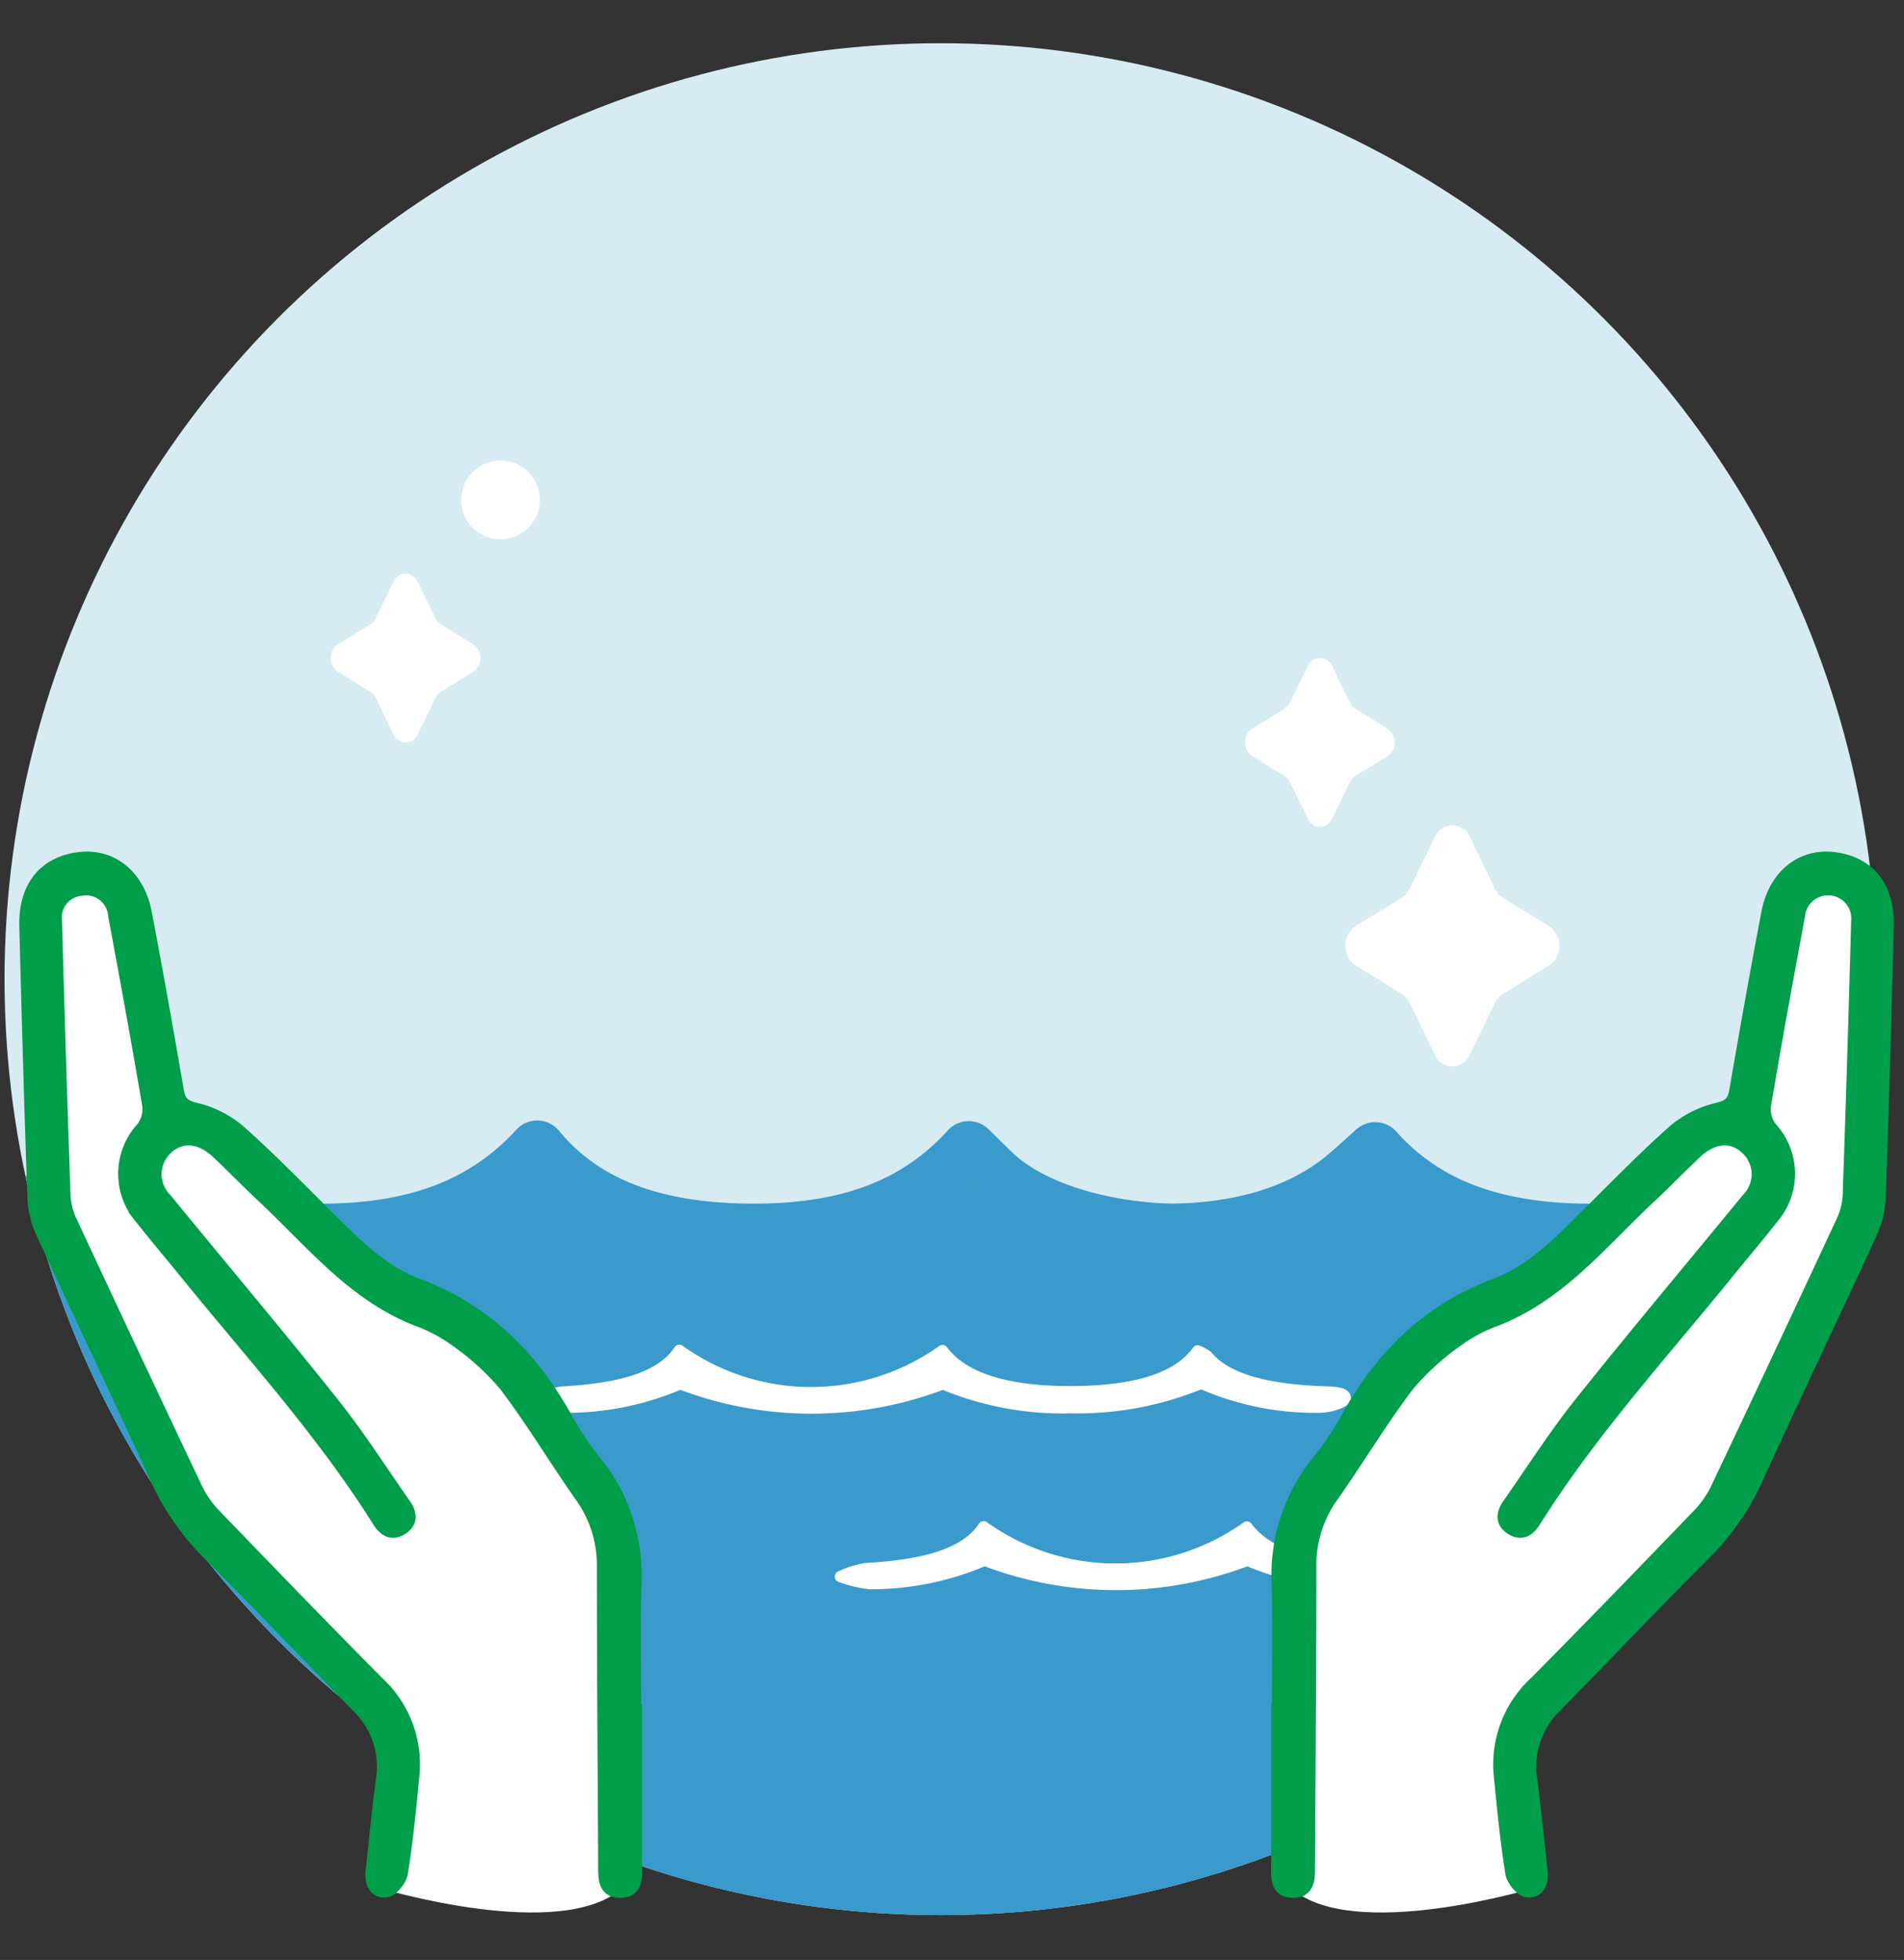
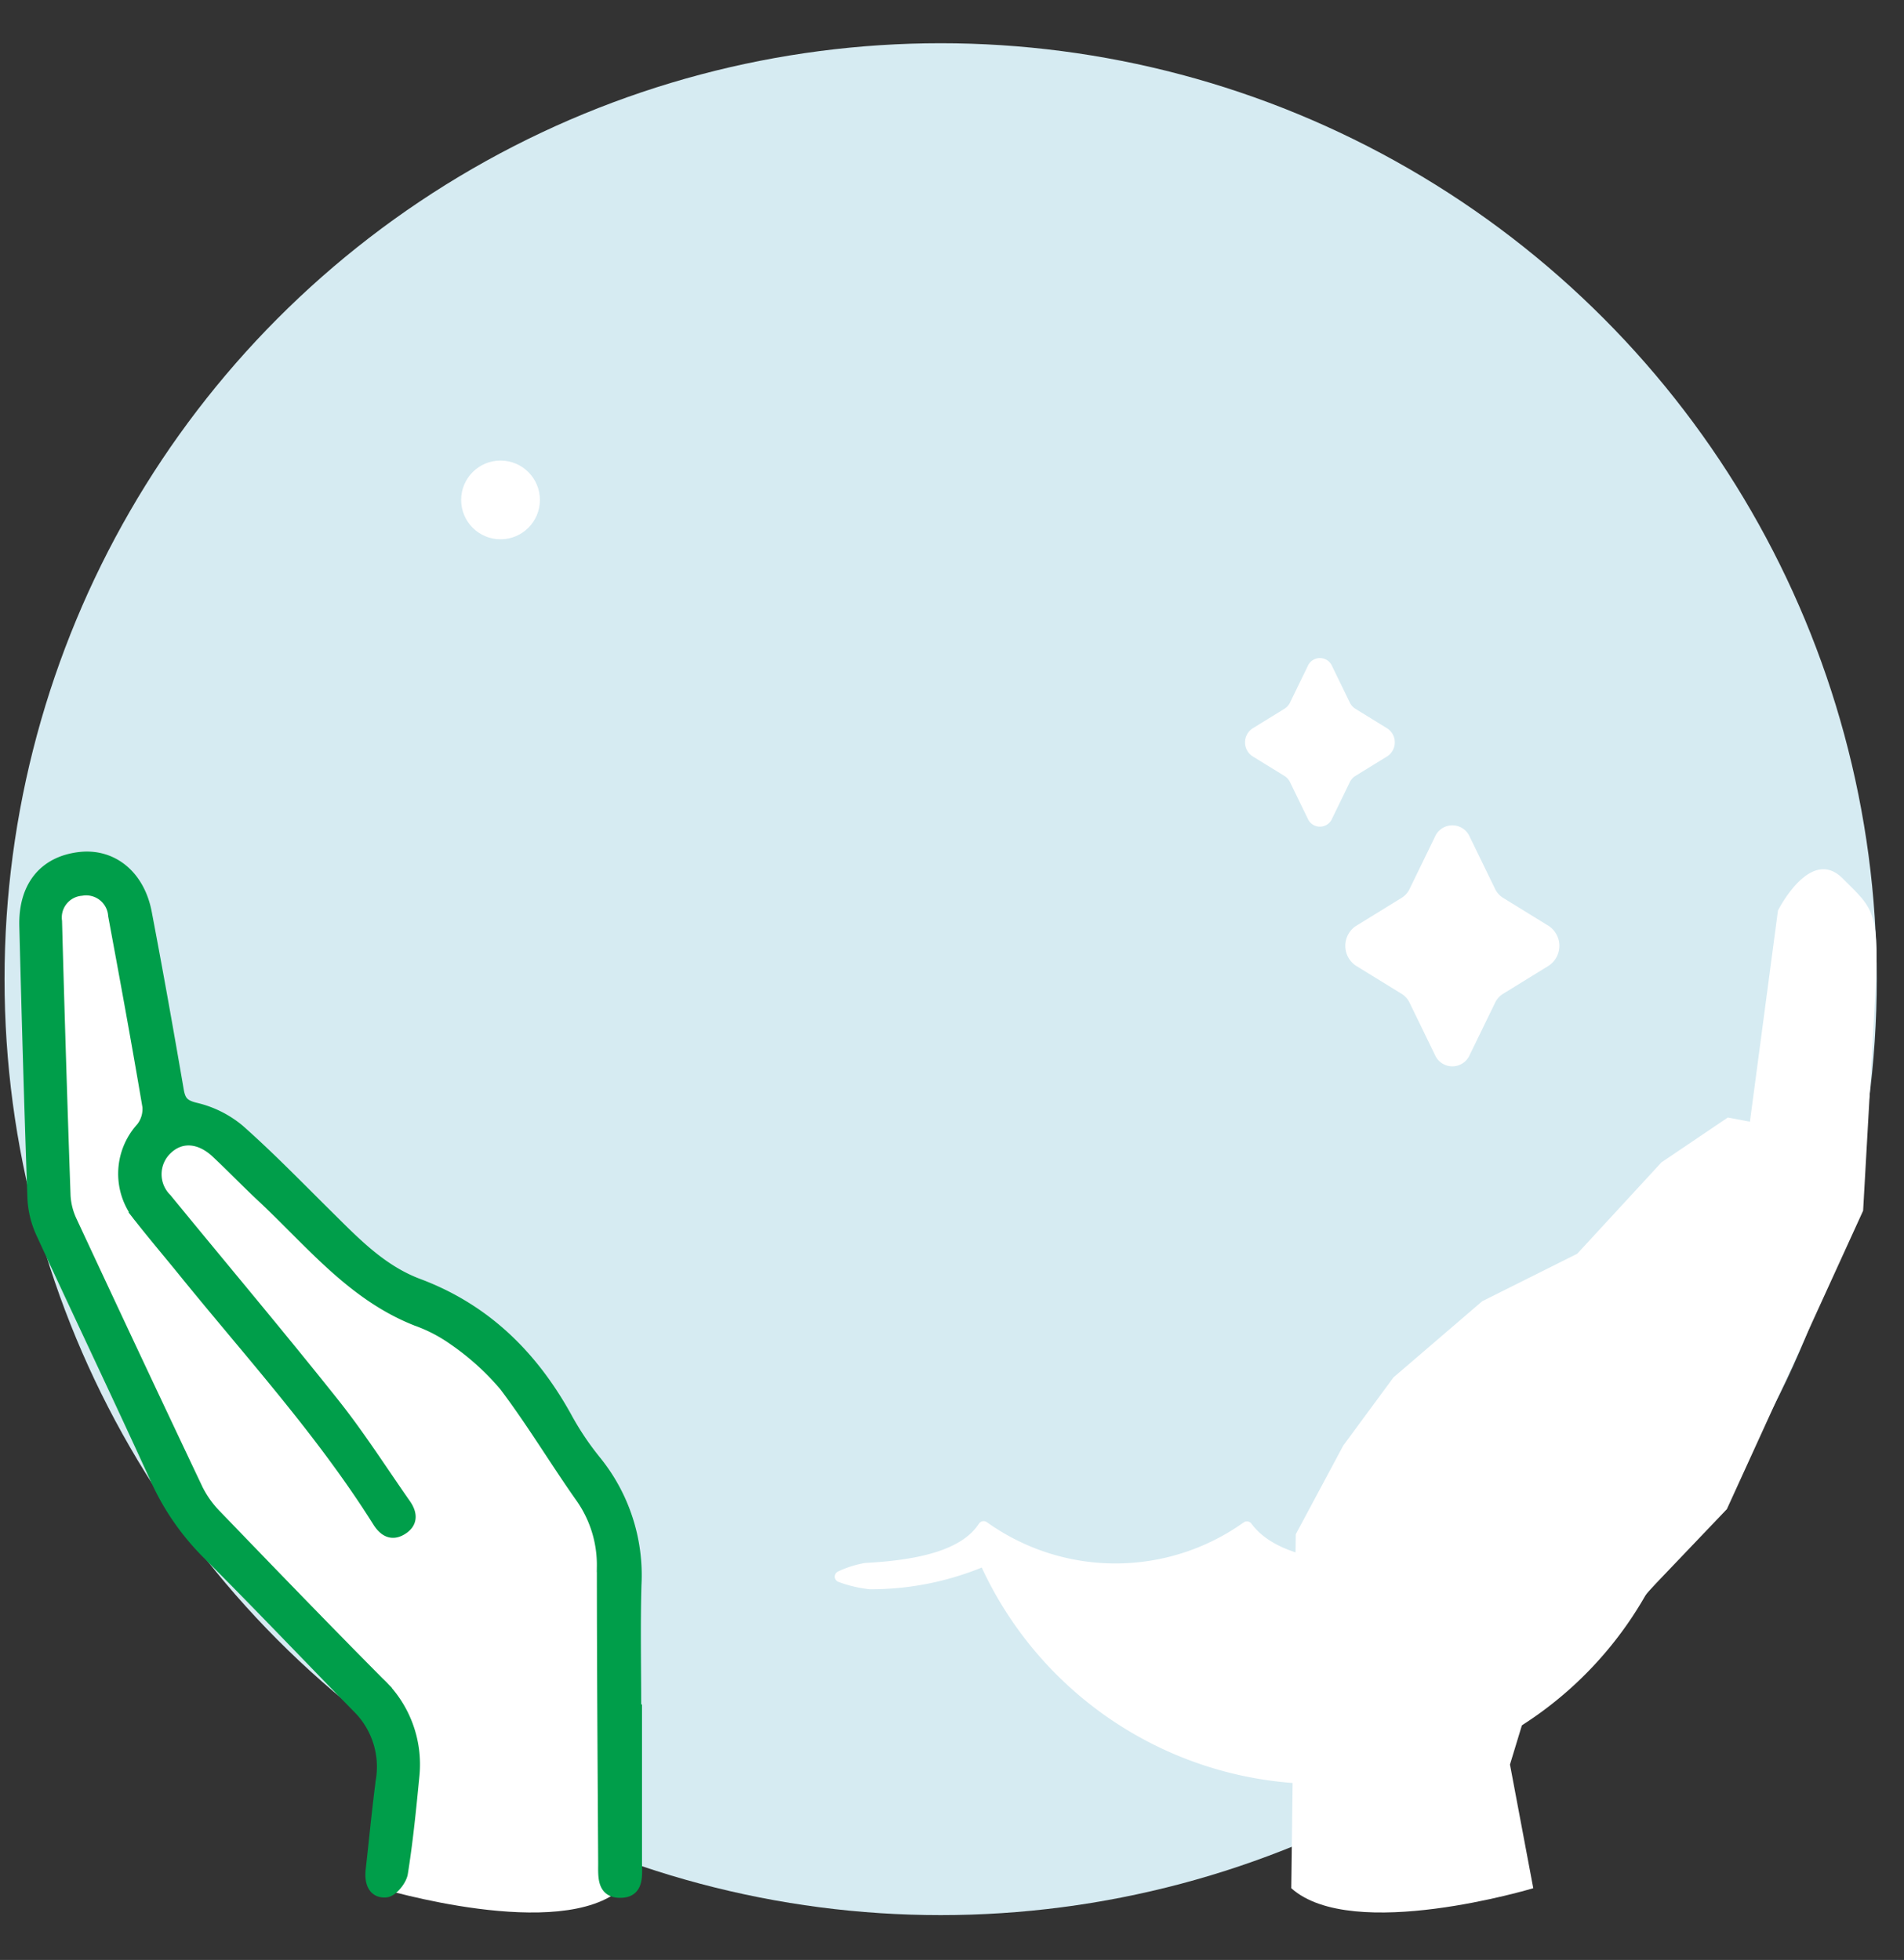
<svg xmlns="http://www.w3.org/2000/svg" width="169" height="174" viewBox="0 0 169 174">
  <rect x="0" y="0" width="169" height="174" fill="#333333" stroke="none" />
  <defs>
    <clipPath id="bdc2417c-d0d7-486c-acf8-d3218d630682">
-       <circle cx="83.493" cy="86.928" r="83.09" fill="none" />
-     </clipPath>
+       </clipPath>
  </defs>
  <g id="e441a372-f1e9-4772-8541-076fce1b0cf8" data-name="contents">
    <circle cx="83.493" cy="86.928" r="83.09" fill="#d6ebf2" />
    <g clip-path="url(#bdc2417c-d0d7-486c-acf8-d3218d630682)">
-       <path d="M117.859,106.423a6.92,6.92,0,0,1-2.45,1.393c-9.276,3.1-21.7,1.445-27.088-3.513-.6-.553-1.153-1.119-2.335-2.273-4.187,4.608-10.011,7.4-19.415,7.325-9.144-.069-15.033-2.706-18.885-7.382-4.269,4.635-10.057,7.427-19.456,7.388-9.225-.039-14.948-2.774-18.942-7.241-1.134,1.012-1.768,1.6-2.434,2.171-4.148,3.576-10.407,5.48-18.487,4.989-5.878-.357-9.59-.98-11.357-3.273l-4.515,1.63c.146.333.291.665.448,1,7.465,15.81,32.943,27.4,64.844,29.542.728.049,1.423.225,2.133.341H55.276c4.588-.517,9.239-.921,13.752-1.57,27.225-3.918,47.445-15.255,53.5-28.776Z" fill="#3a9acb" stroke="#3a9acb" stroke-linejoin="round" stroke-width="5" />
      <path d="M230.636,106.423a6.938,6.938,0,0,1-2.45,1.393c-9.276,3.1-21.7,1.445-27.089-3.513-.6-.553-1.152-1.119-2.335-2.273-4.187,4.608-10.011,7.4-19.415,7.325-9.143-.069-15.033-2.706-18.884-7.382-4.269,4.635-10.057,7.427-19.456,7.388-9.226-.039-14.949-2.774-18.943-7.241-1.133,1.012-1.767,1.6-2.434,2.171-4.148,3.576-10.407,5.48-18.487,4.989-5.878-.357-9.589-.98-11.356-3.273l-4.515,1.63c.145.333.291.665.447,1,7.465,15.81,32.943,27.4,64.844,29.542.729.049,1.423.225,2.134.341h15.356c4.587-.517,9.238-.921,13.751-1.57,27.225-3.918,47.445-15.255,53.505-28.776Z" fill="#3a9acb" stroke="#3a9acb" stroke-linejoin="round" stroke-width="5" />
      <rect x="4.002" y="123.474" width="171.961" height="56.519" fill="#3a9acb" stroke="#3a9acb" stroke-linejoin="round" stroke-width="5" />
    </g>
-     <path d="M60.377,122.849a25.592,25.592,0,0,1-10.168,2.078,10.923,10.923,0,0,1-2.629-.624,8.778,8.778,0,0,1,2.245-.715c5.026-.266,8.864-1.239,10.466-3.711a20.094,20.094,0,0,0,23.368.023c1.875,2.537,5.881,3.64,11.227,3.65,5.37.009,9.535-.983,11.418-3.623a4.055,4.055,0,0,1,.846.462c1.734,2.107,5.358,2.94,9.895,3.16,1.13.055,2.664,0,2.309.764a4.812,4.812,0,0,1-2.554.613,25.053,25.053,0,0,1-10.187-2.126,28.571,28.571,0,0,1-11.519,2.173,27.53,27.53,0,0,1-11.4-2.119A32.674,32.674,0,0,1,60.377,122.849Z" fill="#fff" stroke="#fff" stroke-linecap="round" stroke-linejoin="round" />
-     <path d="M87.394,138.513a25.6,25.6,0,0,1-10.168,2.078,10.919,10.919,0,0,1-2.63-.624,8.778,8.778,0,0,1,2.245-.715c5.027-.266,8.865-1.239,10.466-3.711a20.1,20.1,0,0,0,23.369.023c1.874,2.536,5.88,3.64,11.227,3.65,5.37.009,9.534-.983,11.417-3.623a4.023,4.023,0,0,1,.847.462c1.733,2.107,5.358,2.94,9.9,3.16,1.13.055,2.664,0,2.309.764a4.812,4.812,0,0,1-2.554.613,25.066,25.066,0,0,1-10.187-2.126,28.578,28.578,0,0,1-11.519,2.173,27.508,27.508,0,0,1-11.4-2.12A32.669,32.669,0,0,1,87.394,138.513Z" fill="#fff" stroke="#fff" stroke-linecap="round" stroke-linejoin="round" />
+     <path d="M87.394,138.513a25.6,25.6,0,0,1-10.168,2.078,10.919,10.919,0,0,1-2.63-.624,8.778,8.778,0,0,1,2.245-.715c5.027-.266,8.865-1.239,10.466-3.711a20.1,20.1,0,0,0,23.369.023c1.874,2.536,5.88,3.64,11.227,3.65,5.37.009,9.534-.983,11.417-3.623a4.023,4.023,0,0,1,.847.462c1.733,2.107,5.358,2.94,9.9,3.16,1.13.055,2.664,0,2.309.764A32.669,32.669,0,0,1,87.394,138.513Z" fill="#fff" stroke="#fff" stroke-linecap="round" stroke-linejoin="round" />
    <path d="M14.493,99.583,12,80.831S9.14,75.1,6.276,77.967,2.935,80.831,3.412,89.184s1.034,18.3,1.034,18.3l12.093,26.492,18.138,19.014,1.114,3.659-2.068,10.979s16.07,4.853,21.48,0l-.4-31.424-4.217-7.876-4.455-6.047-7.876-6.762L29.824,111.3l-7.478-8.115-5.887-3.978Z" fill="#fff" />
    <path d="M56.485,151.807q0,6.743,0,13.483c0,1.179.234,2.727-1.491,2.694-1.567-.029-1.39-1.513-1.4-2.641-.049-8.76-.115-17.52-.116-26.281a10.412,10.412,0,0,0-1.961-6.213c-2.29-3.255-4.337-6.686-6.738-9.853a23.02,23.02,0,0,0-4.47-4.041,13.558,13.558,0,0,0-3.315-1.734c-5.723-2.243-9.439-6.973-13.735-10.985-1.371-1.28-2.672-2.636-4.042-3.919-1.489-1.393-3.171-1.491-4.4-.317a3.075,3.075,0,0,0-.058,4.437c4.932,6.029,9.955,11.985,14.808,18.077,2.3,2.884,4.291,6.01,6.406,9.037.558.8.652,1.619-.284,2.208s-1.623.121-2.133-.692c-5.01-7.978-11.356-14.916-17.257-22.2-1.289-1.59-2.616-3.15-3.88-4.759a6.045,6.045,0,0,1,.144-7.973,2.71,2.71,0,0,0,.574-1.91c-.956-5.657-1.99-11.3-3.038-16.943a2.456,2.456,0,0,0-2.875-2.256,2.436,2.436,0,0,0-2.217,2.761q.329,12.2.757,24.39a6.112,6.112,0,0,0,.6,2.287q5.538,11.9,11.16,23.763a9.042,9.042,0,0,0,1.673,2.328c4.775,4.956,9.554,9.909,14.4,14.794a9.935,9.935,0,0,1,3.129,8.309c-.28,2.885-.564,5.775-1.022,8.635-.1.641-.894,1.6-1.439,1.654-1.122.1-1.426-.882-1.311-1.913.3-2.655.551-5.316.9-7.964a7.414,7.414,0,0,0-2.145-6.536c-4.377-4.468-8.685-9.006-13.106-13.43a22.386,22.386,0,0,1-4.68-6.621C10.58,124.14,7.1,116.861,3.721,109.53a8.35,8.35,0,0,1-.785-3.1c-.289-8.071-.514-16.145-.721-24.219-.089-3.506,1.713-5.706,4.853-6.073,2.883-.337,5.276,1.579,5.907,4.893,1,5.246,1.935,10.505,2.84,15.769.167.971.488,1.331,1.528,1.588A9.352,9.352,0,0,1,21.2,100.3c2.723,2.408,5.259,5.029,7.846,7.588,2.426,2.4,4.781,4.887,8.082,6.123,5.922,2.218,10.113,6.341,13.131,11.8a25.523,25.523,0,0,0,2.552,3.826,16.1,16.1,0,0,1,3.625,11.077c-.1,3.695-.021,7.4-.021,11.092Z" fill="#009e4a" stroke="#009e4a" stroke-miterlimit="10" />
    <path d="M155.324,99.583l2.489-18.752s2.864-5.728,5.728-2.864,3.341,2.864,2.864,11.217-1.034,18.3-1.034,18.3l-12.093,26.492-18.139,19.014-1.113,3.659,2.068,10.979s-16.07,4.853-21.48,0l.4-31.424,4.216-7.876,4.455-6.047,7.876-6.762,8.433-4.216,7.479-8.115,5.887-3.978Z" fill="#fff" />
-     <path d="M113.332,151.807q0,6.743,0,13.483c0,1.179-.235,2.727,1.491,2.694,1.567-.029,1.389-1.513,1.4-2.641.049-8.76.115-17.52.116-26.281a10.406,10.406,0,0,1,1.961-6.213c2.29-3.255,4.337-6.686,6.737-9.853a23.055,23.055,0,0,1,4.471-4.041,13.54,13.54,0,0,1,3.315-1.734c5.722-2.243,9.439-6.973,13.734-10.985,1.372-1.28,2.673-2.636,4.043-3.919,1.488-1.393,3.17-1.491,4.4-.317a3.076,3.076,0,0,1,.058,4.437c-4.933,6.029-9.956,11.985-14.808,18.077-2.3,2.884-4.291,6.01-6.407,9.037-.557.8-.651,1.619.285,2.208s1.623.121,2.133-.692c5.009-7.978,11.356-14.916,17.257-22.2,1.288-1.59,2.615-3.15,3.879-4.759a6.044,6.044,0,0,0-.143-7.973,2.706,2.706,0,0,1-.574-1.91c.956-5.657,1.989-11.3,3.037-16.943a2.559,2.559,0,0,1,5.093.505q-.33,12.2-.757,24.39a6.113,6.113,0,0,1-.6,2.287q-5.537,11.9-11.159,23.763a9.066,9.066,0,0,1-1.673,2.328c-4.775,4.956-9.554,9.909-14.4,14.794a9.935,9.935,0,0,0-3.129,8.309c.28,2.885.564,5.775,1.021,8.635.1.641.895,1.6,1.439,1.654,1.123.1,1.427-.882,1.312-1.913-.3-2.655-.551-5.316-.905-7.964a7.415,7.415,0,0,1,2.146-6.536c4.377-4.468,8.684-9.006,13.106-13.43a22.4,22.4,0,0,0,4.679-6.621c3.345-7.343,6.83-14.622,10.2-21.953a8.349,8.349,0,0,0,.784-3.1c.29-8.071.515-16.145.721-24.219.09-3.506-1.712-5.706-4.852-6.073-2.883-.337-5.276,1.579-5.908,4.893-1,5.246-1.935,10.505-2.839,15.769-.167.971-.488,1.331-1.528,1.588a9.362,9.362,0,0,0-3.859,1.909c-2.722,2.408-5.258,5.029-7.846,7.588-2.426,2.4-4.78,4.887-8.081,6.123-5.922,2.218-10.113,6.341-13.131,11.8a25.6,25.6,0,0,1-2.552,3.826,16.1,16.1,0,0,0-3.625,11.077c.1,3.695.021,7.4.021,11.092Z" fill="#009e4a" stroke="#009e4a" stroke-miterlimit="10" />
    <path d="M130.464,74.307l2.236,4.6a1.894,1.894,0,0,0,.7.793l4.088,2.518a2.121,2.121,0,0,1,0,3.5L133.4,88.237a1.894,1.894,0,0,0-.7.793l-2.236,4.6a1.683,1.683,0,0,1-3.108,0l-2.236-4.6a1.9,1.9,0,0,0-.7-.793l-4.089-2.517a2.122,2.122,0,0,1,0-3.5l4.089-2.518a1.9,1.9,0,0,0,.7-.793l2.236-4.6A1.683,1.683,0,0,1,130.464,74.307Z" fill="#fff" />
-     <path d="M37.086,51.662l1.563,3.219a1.332,1.332,0,0,0,.493.555L42,57.2a1.484,1.484,0,0,1,0,2.447l-2.859,1.761a1.329,1.329,0,0,0-.493.554l-1.563,3.22a1.177,1.177,0,0,1-2.174,0l-1.564-3.22a1.327,1.327,0,0,0-.492-.554L30,59.644A1.484,1.484,0,0,1,30,57.2l2.86-1.761a1.33,1.33,0,0,0,.492-.555l1.564-3.219A1.177,1.177,0,0,1,37.086,51.662Z" fill="#fff" />
    <path d="M118.243,59.146l1.564,3.219a1.336,1.336,0,0,0,.492.555l2.86,1.761a1.484,1.484,0,0,1,0,2.447l-2.86,1.761a1.334,1.334,0,0,0-.492.554l-1.564,3.22a1.176,1.176,0,0,1-2.173,0l-1.564-3.22a1.329,1.329,0,0,0-.493-.554l-2.859-1.761a1.484,1.484,0,0,1,0-2.447l2.859-1.761a1.332,1.332,0,0,0,.493-.555l1.564-3.219A1.176,1.176,0,0,1,118.243,59.146Z" fill="#fff" />
    <circle cx="44.427" cy="44.382" r="3.495" fill="#fff" />
  </g>
</svg>